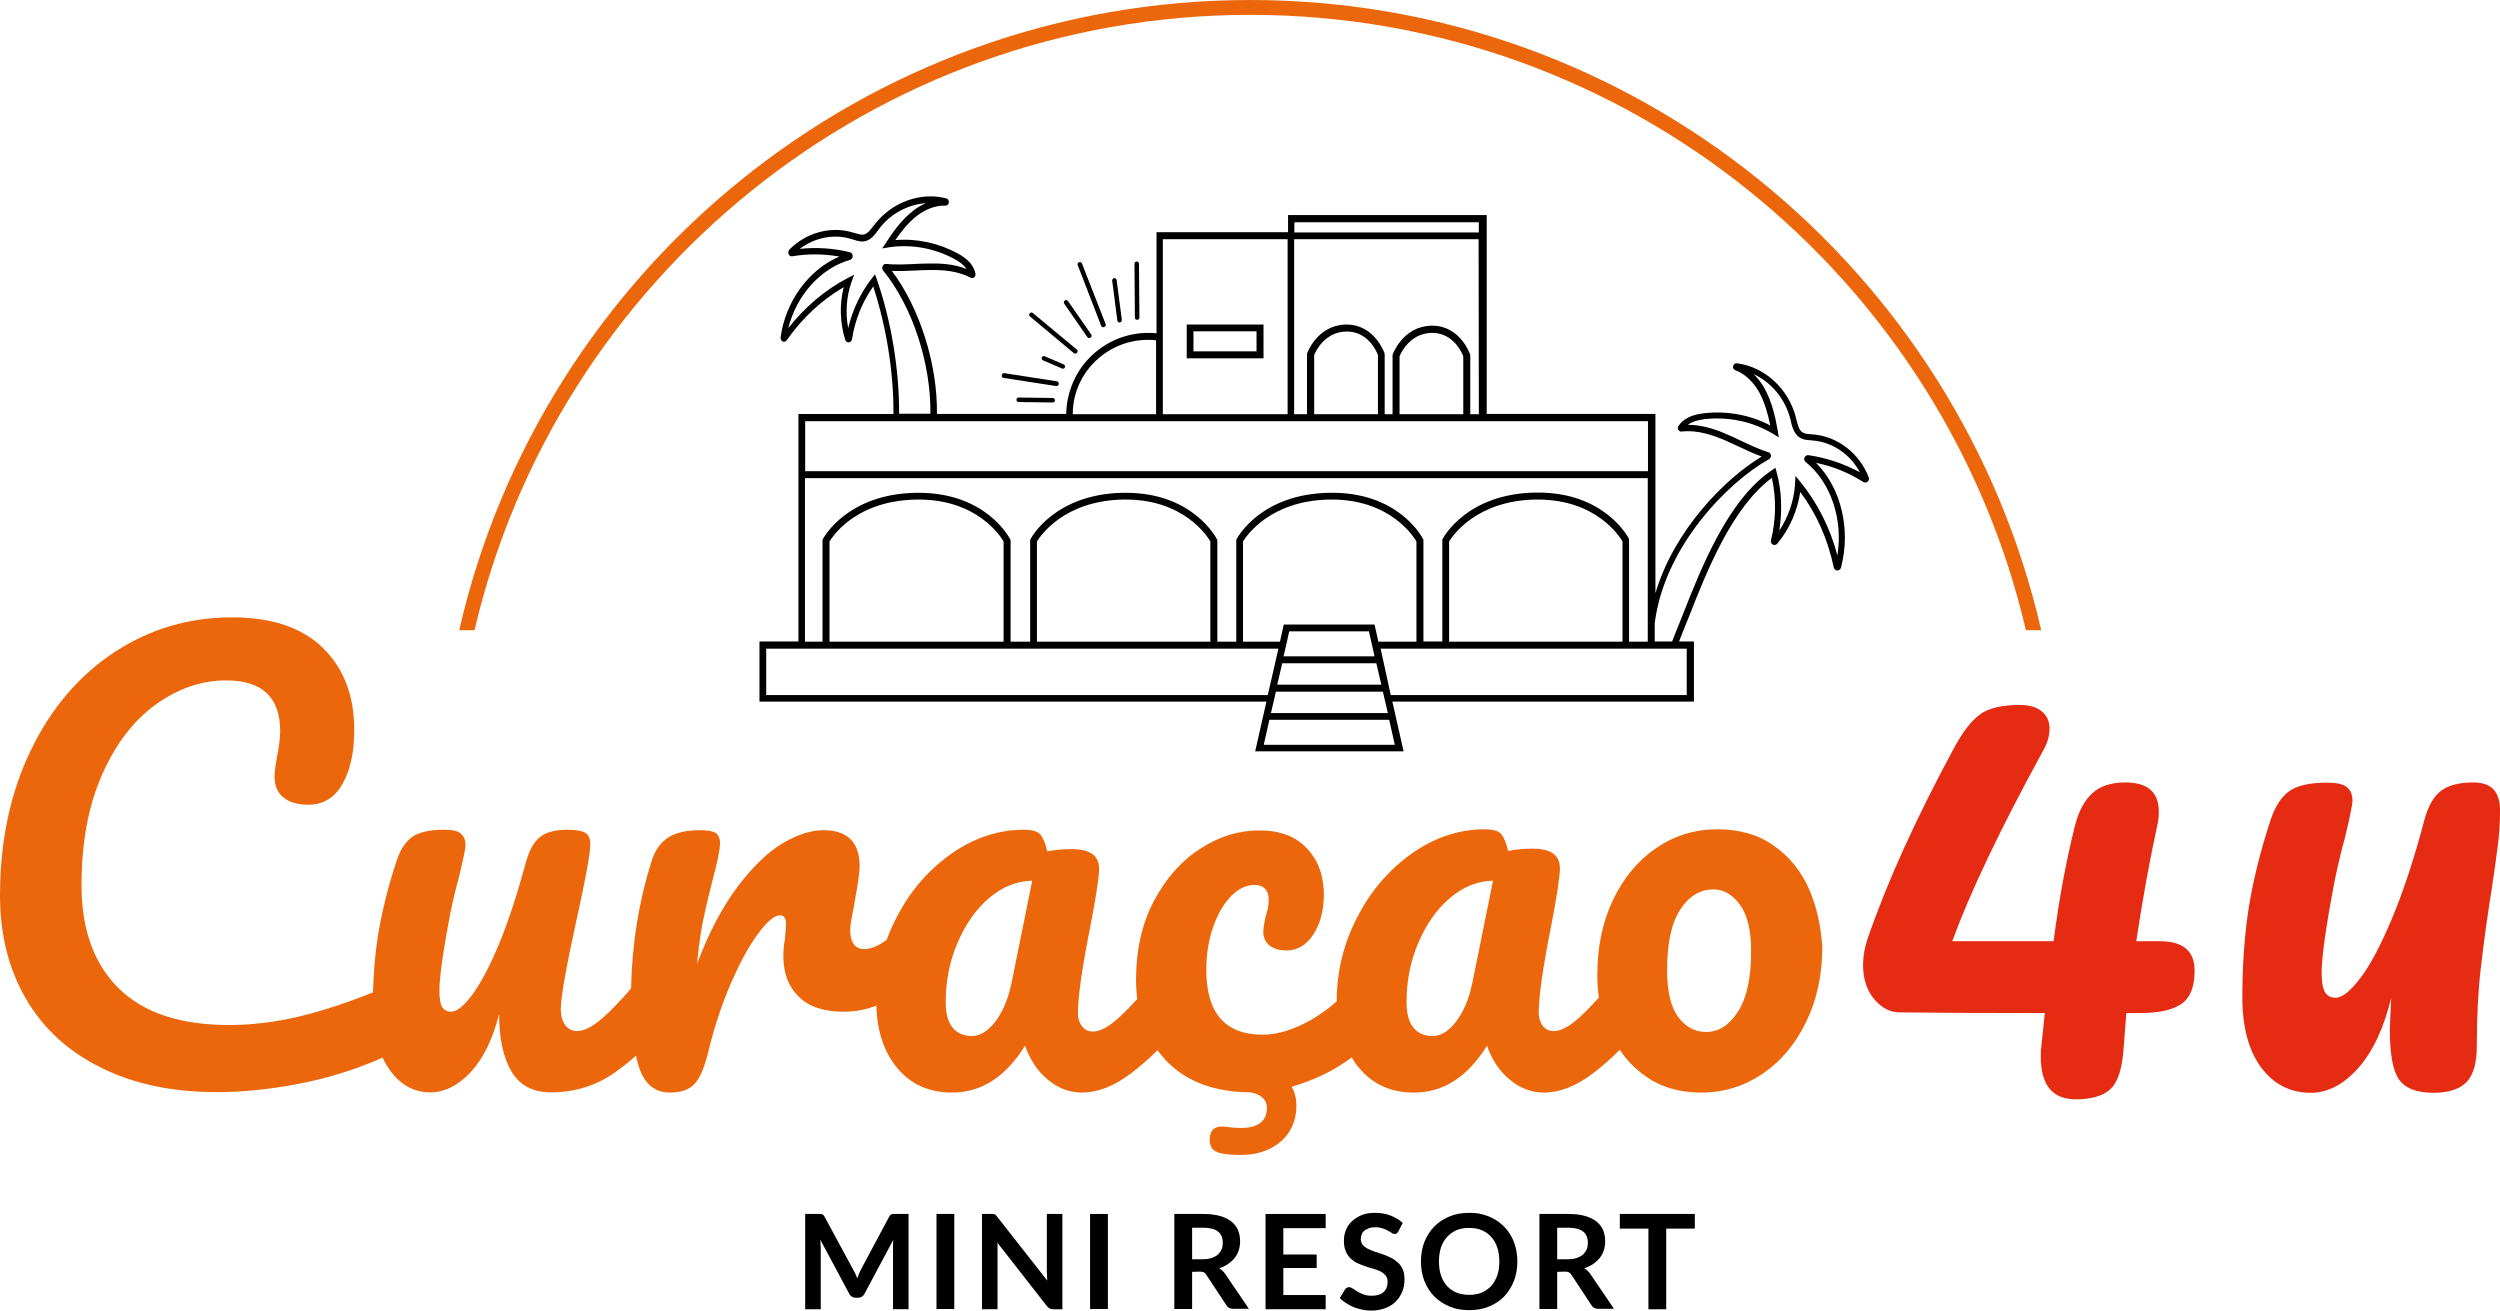
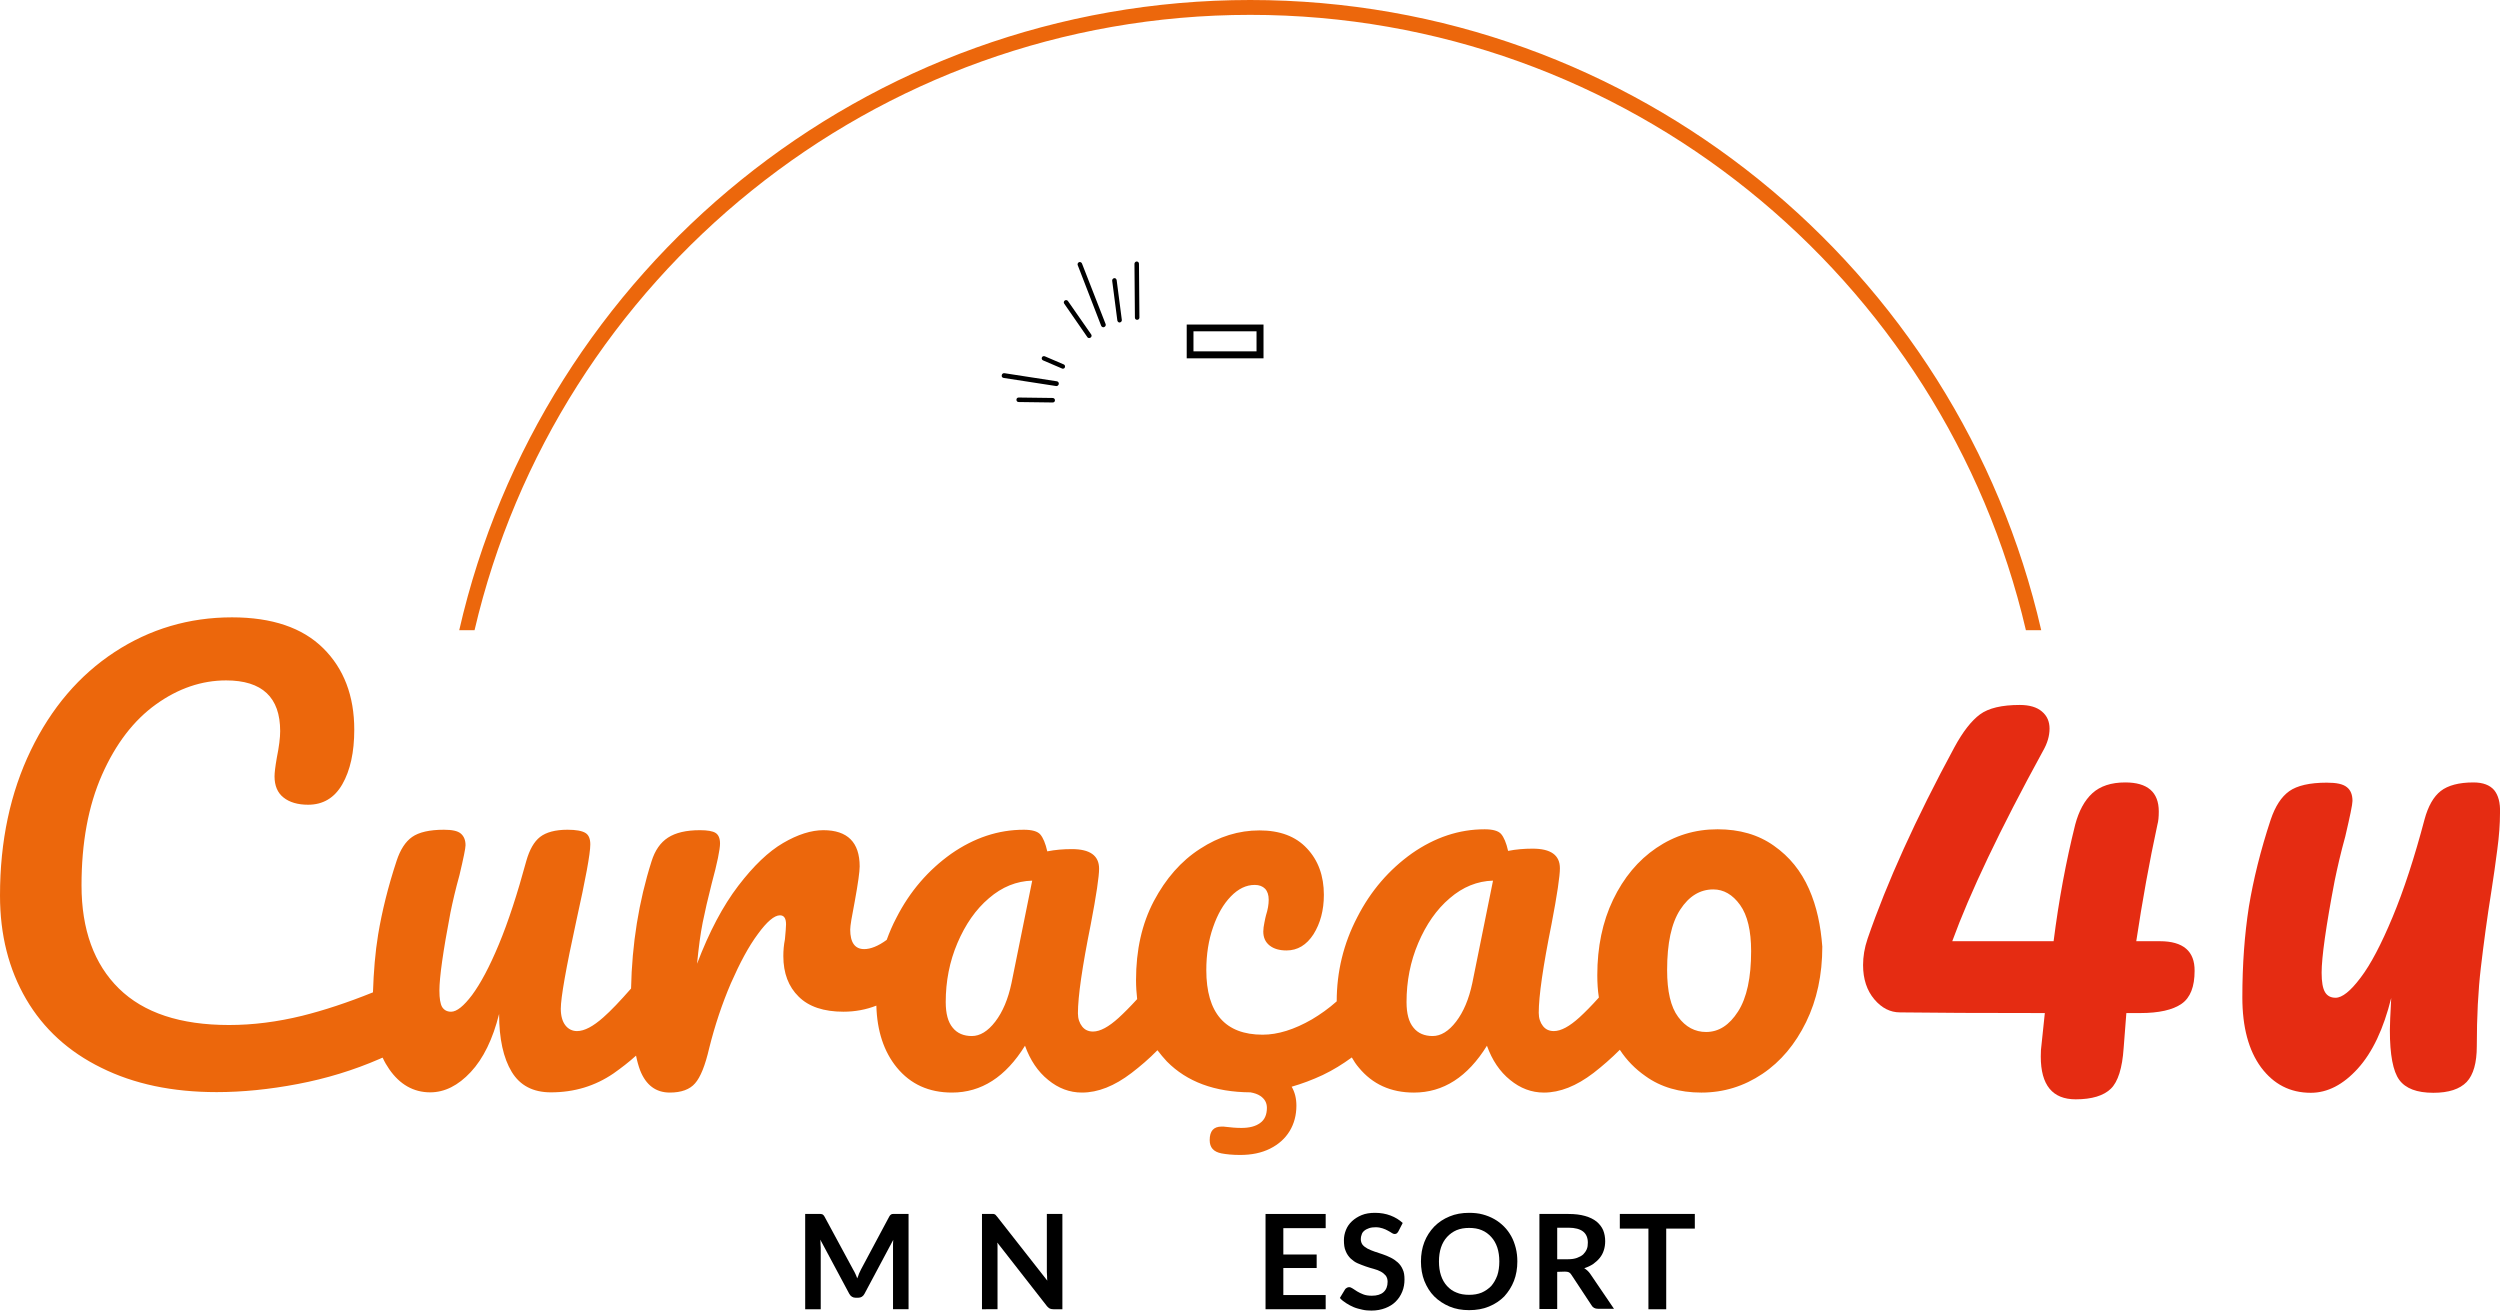
<svg xmlns="http://www.w3.org/2000/svg" version="1.1" id="Layer_1" x="0px" y="0px" viewBox="0 0 1110 581.9" style="enable-background:new 0 0 1110 581.9;" xml:space="preserve">
  <style type="text/css">
	.st0{fill:#EC670C;}
	.st1{fill:#E52C12;}
</style>
  <g id="Layer_1_1_">
    <path class="st0" d="M210.7,279.8C247.2,123.4,387.8,6.6,555.1,6.6S863,123.4,899.5,279.8h6.8C869.6,119.7,726.1,0,555.1,0   S240.5,119.7,203.9,279.8H210.7z" />
    <g>
      <g>
        <path class="st1" d="M959,417.9h-10.5c2.7-17.9,5.8-35.2,9.4-51.8c0.4-1.4,0.6-3.3,0.6-5.8c0-8.6-5-12.9-14.9-12.9     c-6.2,0-11.1,1.6-14.6,4.8c-3.5,3.2-6,7.9-7.6,13.9c-4.1,16.4-7.3,33.6-9.6,51.8h-45c7.8-21.4,21.2-49.6,40.3-84.5     c1.9-3.3,2.9-6.6,2.9-9.9c0-3.1-1.1-5.7-3.4-7.6c-2.2-1.9-5.5-2.9-9.8-2.9c-8,0-13.9,1.4-17.7,4.2c-3.8,2.8-7.6,7.7-11.3,14.5     c-17.2,31.8-30,60.1-38.6,85.1c-1.4,4.1-2,8-2,11.7c0,6.2,1.7,11.3,5,15.2s7.1,5.8,11.4,5.8c14.6,0.2,36.1,0.3,64.3,0.3     l-1.5,14.3c-0.2,1.2-0.3,2.8-0.3,5c0,12.7,5.2,19,15.5,19c7.2,0,12.4-1.6,15.6-4.7c3.2-3.1,5.1-9.2,5.7-18.1l1.2-15.5h6.1     c8.4,0,14.5-1.4,18.4-4.1c3.9-2.7,5.8-7.6,5.8-14.6C974.5,422.3,969.3,417.9,959,417.9z" />
        <path class="st1" d="M1107.4,350.8c-1.9-2.2-4.9-3.4-9.2-3.4c-6.4,0-11.3,1.3-14.5,3.8s-5.6,6.7-7.2,12.6     c-4.5,17-9.2,31.4-14.2,43.4s-9.7,21-14.2,26.9c-4.5,6-8.2,8.9-11.1,8.9c-2.1,0-3.7-0.8-4.7-2.5s-1.5-4.5-1.5-8.6     c0-6.8,1.9-20.5,5.8-40.9c1.2-5.8,2.7-12.4,4.7-19.6c2.1-9,3.2-14.2,3.2-15.8c0-2.7-0.8-4.8-2.5-6.1c-1.7-1.4-4.6-2-8.9-2     c-7.6,0-13.2,1.3-16.7,3.8s-6.2,6.7-8.2,12.6c-4.5,13.6-7.7,26.6-9.7,38.7c-1.9,12.2-2.9,25.6-2.9,40.2c0,13.3,2.8,23.6,8.3,31.1     c5.6,7.5,12.9,11.3,22.1,11.3c7.4,0,14.4-3.6,20.9-10.8s11.4-17.6,14.8-31.3c-0.4,7.4-0.6,12.2-0.6,14.3     c0,10.9,1.4,18.3,4.2,22.1c2.8,3.8,7.8,5.7,15.1,5.7c6.8,0,11.7-1.6,14.8-4.8c3-3.2,4.5-8.5,4.5-15.9c0-13.1,0.6-24.7,1.8-34.9     c1.2-10.2,2.7-21.6,4.7-34.1c1-6.2,1.8-12.3,2.6-18.3c0.8-5.9,1.2-11.4,1.2-16.2C1110.2,356.4,1109.2,353,1107.4,350.8z" />
      </g>
      <path class="st0" d="M803.2,394.7c-3.5-7.9-8.6-14.3-15.6-19.2c-6.9-4.9-15.2-7.3-25-7.3c-10.1,0-19.1,2.8-27.2,8.3    c-8.1,5.5-14.5,13.2-19.2,23s-7,21-7,33.5c0,3.4,0.2,6.7,0.7,9.9c-3.3,3.7-6.2,6.6-8.6,8.8c-4.4,4-8.2,6.1-11.4,6.1    c-2,0-3.6-0.7-4.8-2.2s-1.9-3.5-1.9-5.9c0-7.4,1.9-20.6,5.7-39.5c2.5-13,3.7-21.3,3.7-24.7c0-5.8-4-8.7-12.1-8.7    c-3.8,0-7.4,0.3-10.9,1c-0.8-3.6-1.9-6.1-3.1-7.5c-1.2-1.4-3.7-2.1-7.3-2.1c-11.4,0-22.1,3.6-32.3,10.7    c-10.1,7.2-18.3,16.6-24.3,28.4c-6.1,11.7-9.1,24.2-9.1,37.3c-3.6,3.2-7.3,5.8-11,8c-7.8,4.5-15.1,6.8-21.9,6.8    c-16.6,0-25-9.6-25-28.7c0-6.9,1-13.3,3-19c2-5.8,4.6-10.3,7.9-13.7c3.3-3.4,6.8-5.1,10.6-5.1c2,0,3.5,0.6,4.6,1.7    c1.1,1.2,1.6,2.8,1.6,4.9c0,2.1-0.4,4.4-1.2,6.9c-0.2,0.7-0.4,1.7-0.7,3.2s-0.5,2.8-0.5,4c0,2.6,0.9,4.7,2.8,6.2    c1.9,1.5,4.4,2.2,7.5,2.2c4.9,0,8.9-2.4,12-7.2c3-4.8,4.6-10.6,4.6-17.5c0-8.4-2.5-15.3-7.5-20.6c-5-5.4-12.1-8-21.1-8    c-9.2,0-18,2.7-26.4,8.2c-8.4,5.4-15.2,13.2-20.5,23.2c-5.3,10.1-7.9,21.7-7.9,35.1c0,2.9,0.2,5.7,0.5,8.4    c-3.1,3.4-5.9,6.2-8.2,8.3c-4.4,4-8.2,6.1-11.4,6.1c-2,0-3.6-0.7-4.8-2.2s-1.9-3.5-1.9-5.9c0-7.4,1.9-20.6,5.7-39.5    c2.5-13,3.7-21.3,3.7-24.7c0-5.8-4-8.7-12.1-8.7c-3.8,0-7.4,0.3-10.9,1c-0.8-3.6-1.9-6.1-3.1-7.5s-3.7-2.1-7.3-2.1    c-11.4,0-22.1,3.6-32.3,10.7c-10.1,7.2-18.3,16.6-24.3,28.4c-1.7,3.2-3.1,6.5-4.3,9.8c-3.8,2.8-7.2,4.1-10,4.1    c-4.1,0-6.2-2.9-6.2-8.7c0-1.6,0.7-5.8,2-12.4c1.5-8.2,2.2-13.4,2.2-15.6c0-10.7-5.4-16.1-16.1-16.1c-5.4,0-11.4,1.9-17.9,5.7    c-6.5,3.8-13.1,10.1-19.9,19c-6.8,8.9-12.9,20.4-18.3,34.6c0.7-7.2,1.5-13.3,2.5-18.3c1-4.9,2.3-10.7,4-17.3    c2.5-9.2,3.7-15.2,3.7-17.8c0-2.3-0.7-3.9-2-4.7c-1.3-0.8-3.6-1.2-6.9-1.2c-6.1,0-10.8,1.1-14.2,3.3c-3.4,2.2-5.8,5.7-7.3,10.5    c-5.7,17.9-8.7,36.8-9.1,56.5c-4.9,5.6-9,9.9-12.3,12.8c-4.5,4-8.4,6.1-11.7,6.1c-2.1,0-3.9-0.9-5.2-2.6c-1.3-1.7-2-4.2-2-7.3    c0-4.9,2.3-18,6.9-39.1c4.1-18.5,6.2-29.7,6.2-33.9c0-2.5-0.7-4.2-2.2-5.1s-4.1-1.4-7.9-1.4c-5.4,0-9.5,1.1-12.2,3.2    s-4.7,5.7-6.1,10.6c-4,14.7-8,27-12.2,37.1s-8.2,17.5-11.9,22.5c-3.7,4.9-6.8,7.4-9.3,7.4c-1.8,0-3.1-0.7-4-2.1    c-0.8-1.4-1.2-3.8-1.2-7.3c0-5.8,1.6-17.3,4.9-34.6c1-4.9,2.3-10.5,4-16.6c1.8-7.6,2.7-12,2.7-13.3c0-2.3-0.7-4-2.1-5.2    c-1.4-1.2-3.9-1.7-7.5-1.7c-6.4,0-11.1,1.1-14.1,3.2s-5.3,5.7-6.9,10.6c-3.8,11.5-6.5,22.5-8.2,32.7c-1.3,7.9-2,16.5-2.3,25.7    c-11.4,4.6-21.8,8-31.4,10.4c-11,2.7-21.8,4.1-32.5,4.1c-21.6,0-37.9-5.4-48.9-16.2s-16.6-26.1-16.6-45.8c0-18.9,3-35.3,9.1-49.1    c6.1-13.8,14.1-24.2,24-31.3c9.9-7.1,20.3-10.6,31.1-10.6c16,0,24,7.5,24,22.5c0,3-0.5,6.9-1.5,11.9c-0.7,4-1,6.7-1,8.2    c0,4.1,1.3,7.3,4,9.4c2.6,2.1,6.3,3.2,10.9,3.2c6.6,0,11.7-3,15.2-9.1s5.3-14.2,5.3-24.2c0-15-4.6-27.1-13.8-36.2    s-22.7-13.7-40.5-13.7c-19.1,0-36.5,5.2-52.1,15.4c-15.7,10.3-28.1,24.8-37.2,43.6C4.6,351.9,0,373.4,0,397.6    c0,17.5,3.9,32.8,11.6,46S30.5,467,45,474.1c14.5,7.2,31.5,10.8,51.2,10.8c11.4,0,23.4-1.2,36-3.6c12.6-2.4,24.8-6.1,36.5-11.2    c0.4-0.2,0.8-0.4,1.2-0.5c0.8,1.8,1.8,3.5,2.9,5.1c4.7,6.8,10.8,10.3,18.2,10.3c6.4,0,12.4-3,18-9s9.8-14.6,12.6-25.8    c0,11,1.9,19.6,5.6,25.7c3.7,6.1,9.5,9.1,17.4,9.1c10.4,0,19.6-2.8,27.8-8.4c3.4-2.4,6.8-5,10-7.9c0.5,2.5,1.1,4.6,1.8,6.5    c2.6,6.6,7,9.9,13.2,9.9c5.1,0,8.9-1.4,11.2-4.1c2.4-2.7,4.5-7.9,6.3-15.7c2.5-10,5.7-19.6,9.6-28.7c4-9.1,7.9-16.4,12-21.9    c4-5.5,7.3-8.3,9.8-8.3c1.8,0,2.7,1.3,2.7,4c0,1.2-0.2,3.4-0.5,6.7c-0.5,2.5-0.7,4.9-0.7,7.4c0,7.6,2.3,13.6,6.8,18    c4.5,4.5,11.2,6.7,19.9,6.7c5.1,0,10-0.9,14.6-2.7c0.3,11.2,3.3,20.4,9.1,27.5c6.1,7.4,14.2,11.1,24.5,11.1    c13,0,23.8-6.9,32.4-20.8c2.3,6.4,5.7,11.5,10.3,15.2c4.5,3.7,9.5,5.6,15,5.6c7.1,0,14.4-2.9,22-8.7c3.9-3,7.8-6.3,11.5-10.1    c1.3,1.7,2.7,3.4,4.2,5c8.9,9,21.2,13.6,37.1,13.7c1.7,0.3,3.2,0.8,4.4,1.6c1.9,1.3,2.9,3,2.9,5.3c0,3-1,5.3-3,6.7    c-2,1.5-4.8,2.2-8.3,2.2c-2.3,0-4.7-0.2-7.1-0.5c-0.4-0.1-1-0.1-1.7-0.1c-3.6,0-5.3,2-5.3,6c0,3.3,1.7,5.2,5.2,5.9    c2.1,0.4,4.9,0.7,8.3,0.7c5.1,0,9.5-0.9,13.3-2.8c3.8-1.9,6.7-4.5,8.7-7.8s3-7.1,3-11.3c0-3.2-0.7-6-2.1-8.4    c4.5-1.3,9.1-3,13.8-5.2c4.6-2.2,8.8-4.8,12.9-7.8c0.9,1.6,1.9,3.1,3.1,4.5c6.1,7.4,14.2,11.1,24.5,11.1c13,0,23.8-6.9,32.4-20.8    c2.3,6.4,5.7,11.5,10.3,15.2c4.5,3.7,9.5,5.6,15,5.6c7.1,0,14.4-2.9,22-8.7c4-3.1,7.9-6.5,11.7-10.3c3,4.6,6.8,8.5,11.4,11.7    c6.8,4.9,15.1,7.3,24.8,7.3c9.9,0,18.9-2.8,27.1-8.3c8.2-5.5,14.6-13.2,19.4-23c4.8-9.8,7.2-21,7.2-33.5    C808.4,411.1,806.7,402.6,803.2,394.7z M449.1,436.5c-1.5,7.1-3.9,12.8-7.2,17.1c-3.3,4.3-6.8,6.4-10.4,6.4    c-3.6,0-6.5-1.2-8.5-3.7c-2.1-2.5-3.1-6.3-3.1-11.4c0-9.2,1.7-18,5.2-26.2s8.1-14.9,14-19.9c5.8-5,12.2-7.6,19.2-7.8L449.1,436.5z     M653.7,436.5c-1.5,7.1-3.9,12.8-7.2,17.1s-6.8,6.4-10.4,6.4c-3.6,0-6.5-1.2-8.5-3.7c-2.1-2.5-3.1-6.3-3.1-11.4    c0-9.2,1.7-18,5.2-26.2s8.1-14.9,14-19.9c5.8-5,12.2-7.6,19.2-7.8L653.7,436.5z M771.7,449.1c-3.9,6.1-8.6,9.1-14.2,9.1    c-4.9,0-9.1-2.2-12.4-6.7c-3.3-4.4-4.9-11.4-4.9-20.8c0-11.9,1.9-20.8,5.8-26.8c3.9-6,8.8-9,14.7-9c4.6,0,8.6,2.3,11.9,6.9    c3.3,4.6,4.9,11.5,4.9,20.5C777.5,434.1,775.6,443,771.7,449.1z" />
    </g>
    <g>
      <path d="M526.9,159.1H561v-15h-34.1V159.1z M529.9,147.1h28v8.9h-28V147.1z" />
-       <path d="M829.7,211.9c-4.1-10.6-13.7-18-24.4-19c-0.1,0-0.2,0-0.3,0c-0.3,0-0.5,0-0.8-0.1c-1.5-0.1-3-0.2-4-0.9    c-1.5-1-2-3.4-2.6-5.6c-0.1-0.3-0.2-0.6-0.2-0.9c-3.3-12.8-13.8-22.5-26.2-24.1c-0.8-0.1-1.5,0.4-1.7,1.2c-0.2,0.8,0.2,1.6,1,1.9    c4.1,1.5,7.9,5,10.6,9.8c2.5,4.6,3.9,9.9,4.9,14.7c-8.9-4.7-19.3-6.6-29.5-5.4c-5.5,0.6-9.2,2.5-11.3,5.7c-0.3,0.5-0.4,1.2,0,1.7    c0.3,0.5,0.9,0.8,1.5,0.7c7.2-0.8,14,1.7,19.2,3.9c2,0.9,3.9,1.8,5.9,2.7c3.4,1.6,6.8,3.2,10.4,4.5c-16.3,9.8-38.9,32.6-47.2,60.7    v-51.3v-3v-25.3h-74.9v-77.7V95.5h-88.2v7.6h-58.4V148c-8.8-0.9-17.9,1.4-25.5,7.1c-9.4,7-14.4,17.8-14.6,28.7H416    c0.3-22-7.6-47-20-63.5c3.5,0.1,7.1,0,10.5-0.2c2-0.1,4.1-0.2,6.1-0.2c5.4-0.1,12.3,0.2,18.4,3.4c0.5,0.3,1.1,0.2,1.6-0.2    c0.4-0.4,0.6-1,0.5-1.6c-0.7-3.6-3.3-6.5-7.9-9c-8.5-4.6-18.2-6.7-27.7-5.9c2.6-3.7,5.6-7.6,9.4-10.6c4.1-3.2,8.7-4.9,12.9-4.7    c0.8,0,1.4-0.6,1.5-1.4c0.1-0.8-0.4-1.6-1.1-1.8c-11.4-3-24.1,1.6-31.7,11.4l-0.6,0.7c-1.4,1.8-2.6,3.5-4.3,3.9    c-1.2,0.3-2.5-0.2-4-0.6l-0.7-0.2c-9.8-3.1-20.9-0.1-28.4,7.5c-0.5,0.5-0.6,1.3-0.4,2c0.3,0.7,0.9,1.1,1.6,1c7-1.2,14-1.1,21,0.1    c-13.5,5.7-24,19.9-26.1,35.9c-0.1,0.8,0.3,1.5,0.9,1.8c0.6,0.3,1.4,0.1,1.8-0.5c6.8-9.8,15.5-17.9,25.3-23.6    c-1.9,7.6-1.7,15.9,0.7,23.4c0.2,0.7,0.9,1.2,1.6,1.1s1.3-0.7,1.4-1.4c1.3-8.6,4.6-16.6,9.4-23.4c5.8,17.6,9.1,37.9,9,56.6h-42.2    v25.3v3v72.7h-17.3v26.7h225.1l-5,22.1h65.9l-5-22.1h133.9v-26.7h-6.6c1.2-3.1,3.9-9.9,4.4-11c7.6-19.4,19-48.5,36.8-61.6    c2,8.9,1.9,18.4-0.4,27.7c-0.2,0.8,0.2,1.5,0.8,1.9c0.7,0.3,1.5,0.2,2-0.4c5.4-6.4,9-14.7,10.2-23c7.2,9.6,12.3,21.1,14.9,33.6    c0.2,0.7,0.8,1.3,1.5,1.3c0.8,0,1.5-0.5,1.7-1.3c4.5-17,0-35.5-11.1-46.5c7.5,1.5,14.5,4.4,21,8.5c0.6,0.4,1.4,0.3,1.9-0.1    C829.8,213.4,830,212.6,829.7,211.9z M611.8,183.9h-28.3v-26.3c0.6-1.5,4.6-10.2,14.2-10.4c0.1,0,0.2,0,0.3,0    c9.4,0,13.2,8.8,13.8,10.4V183.9z M649.8,183.9h-28.4v-25.7c0.6-1.5,4.6-10.2,14.2-10.4c0.1,0,0.2,0,0.3,0    c9.4,0,13.2,8.8,13.8,10.4v25.7H649.8z M656.6,183.9h-3.8v-26.3l-0.1-0.3c0-0.1-4.4-12.7-16.8-12.7c-0.1,0-0.3,0-0.4,0    c-12.6,0.3-17.1,12.6-17.1,12.7l-0.1,0.3v26.3h-3.5v-26.8l-0.1-0.3c0-0.1-4.4-12.7-16.8-12.7c-0.1,0-0.3,0-0.4,0    c-12.6,0.3-17.1,12.6-17.1,12.7l-0.1,0.3v26.8h-5.7v-66l0,0v-1.8l0,0v-9.9h81.9L656.6,183.9L656.6,183.9z M656.6,98.7v4.5h-81.9    v-4.5H656.6z M516.3,106.2h55.4v9.9v1.8v66h-55.4V106.2z M489.6,157.6c7.1-5.3,15.5-7.4,23.7-6.5v32.8h-37    C476.3,173.9,480.9,164.1,489.6,157.6z M389.3,124l-0.8-2.2l-1.4,1.8c-5,6.4-8.6,14-10.5,22.1c-1.3-6.7-0.8-13.9,1.4-20.3l1.2-3.4    l-2.9,1.5c-10,5.2-19,12.9-26.3,22.2c3.6-14.5,14.3-26.6,27.4-30.3c0.7-0.2,1.2-0.9,1.2-1.7s-0.5-1.5-1.2-1.7    c-7.3-1.8-14.8-2.3-22.3-1.5c6.7-5.1,15.4-6.8,23.1-4.3l0.7,0.2c1.6,0.5,3.4,1.1,5.2,0.7c2.6-0.6,4.3-2.9,5.8-4.9l0.5-0.7    c5.1-6.7,12.8-10.7,20.7-11.3c-2,0.9-4,2-5.8,3.5c-5,3.9-8.8,9.2-11.8,13.9l-1.8,2.7l3-0.5c9.9-1.5,20.2,0.4,29.1,5.2    c2.5,1.4,4.3,2.8,5.3,4.4c-5.8-2.3-11.9-2.5-16.7-2.4c-2.1,0-4.2,0.1-6.2,0.2c-4.2,0.2-8.6,0.4-12.8,0c-0.7-0.1-1.2,0.3-1.5,1    c-0.3,0.6-0.2,1.4,0.2,1.9c13,15.9,21.3,41.3,21,63.6h-13.9C399.3,164.1,395.7,142.4,389.3,124z M357.5,187h374.2v22.2H357.5V187z     M643.4,284.9v-44.5c1.5-2.4,12-18.2,38.5-18.6c0.3,0,0.6,0,0.9,0c25.8,0,36.2,16.2,37.6,18.6v44.5H643.4z M723.3,239.3    c-0.4-0.8-10.8-20.6-40.4-20.6c-0.3,0-0.6,0-1,0c-30.4,0.4-40.9,19.7-41.3,20.5l-0.2,0.3v45.3H632v-45.2l-0.2-0.3    c-0.4-0.9-11-21-41.4-20.5c-30.4,0.4-40.9,19.7-41.3,20.5l-0.2,0.3v45.3h-8.4v-45.2l-0.2-0.3c-0.4-0.8-10.8-20.6-40.4-20.6    c-0.3,0-0.6,0-1,0c-30.4,0.4-40.9,19.7-41.3,20.5l-0.2,0.3v45.3h-8.7v-45.2l-0.2-0.3c-0.4-0.8-10.8-20.6-40.6-20.6    c-0.3,0-0.6,0-1,0c-30.5,0.4-41.1,19.7-41.5,20.5l-0.2,0.3v45.3h-7.8v-72.6h374.2v72.6h-8.3v-45.2L723.3,239.3z M610.3,277.3H570    l-1.7,7.6h-16.4v-44.5c1.5-2.4,12-18.2,38.5-18.6c0.3,0,0.6,0,0.9,0c25.8,0,36.2,16.2,37.6,18.6v44.5H612L610.3,277.3z     M537.4,284.9h-77v-44.5c1.5-2.4,12-18.2,38.5-18.6c0.3,0,0.6,0,0.9,0c25.8,0,36.2,16.2,37.6,18.6V284.9z M571.4,284.9l1-4.6h35.4    l2.5,11.1h-40.4L571.4,284.9L571.4,284.9z M368.3,240.4c0.7-1.1,3.3-5.1,8.4-9c5.6-4.3,15.3-9.4,30.3-9.6c0.3,0,0.6,0,0.9,0    c25.9,0,36.3,16.2,37.7,18.6v44.5h-77.3V240.4z M569.3,294.5h41.8l2.2,9.5h-46.2l1.1-4.7L569.3,294.5z M614,307.1l2.2,9.5h-51.9    l2.2-9.5H614z M562.9,308.6H340.2V288h227.4l-1.9,8.4L562.9,308.6z M561.1,330.7l2.5-11.1h53.2l2.5,11.1H561.1z M748.9,308.6    H617.5L613,288h135.9V308.6z M803,202.1c-0.7-0.1-1.5,0.3-1.8,1s-0.1,1.5,0.5,2c11.2,9,16.7,25.5,14.1,41.5    c-3.2-12.2-8.9-23.4-16.4-32.6l-2.2-2.7l-0.2,3.5c-0.4,7.3-2.9,14.6-7,20.8c1.4-8.8,1.1-17.7-1.2-26l-0.5-1.9l-1.6,1.1    c-19.5,13-31.5,43.7-39.5,64c-0.5,1.3-3.9,9.7-4.8,12h-7.7v-8.1c4.3-34.2,32.6-62.7,50.7-72.8c0.6-0.3,0.9-1,0.9-1.7    c-0.1-0.7-0.5-1.2-1.1-1.4c-4.2-1.3-8.4-3.3-12.4-5.2c-1.9-0.9-3.9-1.9-5.9-2.7c-4.7-2.1-10.9-4.3-17.5-4.3    c1.8-1.3,4.2-2.1,7.4-2.5c10.7-1.2,21.5,1.1,30.4,6.5l2.6,1.6l-0.5-3c-1-5.9-2.5-12.6-5.7-18.5c-1.4-2.6-3.1-4.8-5-6.6    c7.8,3.6,14,10.9,16.3,19.9c0.1,0.3,0.2,0.6,0.2,0.9c0.6,2.6,1.4,5.5,3.7,7.2c1.7,1.2,3.7,1.3,5.4,1.4l0.7,0.1c0.1,0,0.2,0,0.3,0    c8.6,0.8,16.4,6.2,20.6,14.1C818.7,205.9,811.1,203.3,803,202.1z" />
      <path d="M504.9,142L504.9,142c0.6,0,1-0.5,1-1l-0.2-23.9c0-0.6-0.5-1-1-1l0,0c-0.5,0-1,0.5-1,1l0.2,23.9    C503.9,141.6,504.3,142,504.9,142z" />
      <path d="M497.1,143.2L497.1,143.2c0.7-0.1,1-0.6,1-1.1l-2.3-17.7c-0.1-0.6-0.6-1-1.1-0.9c-0.6,0.1-0.9,0.6-0.9,1.1l2.3,17.7    C496.2,142.8,496.6,143.2,497.1,143.2z" />
      <path d="M488.9,144.6c0.2,0.4,0.5,0.7,1,0.7c0.1,0,0.2,0,0.4-0.1c0.5-0.2,0.8-0.8,0.6-1.3L480.4,117c-0.2-0.5-0.8-0.8-1.3-0.6    s-0.8,0.8-0.6,1.3L488.9,144.6z" />
      <path d="M482.8,149.7c0.2,0.3,0.5,0.4,0.8,0.4c0.2,0,0.4-0.1,0.6-0.2c0.5-0.3,0.6-1,0.3-1.4l-10.3-14.8c-0.3-0.5-1-0.6-1.4-0.3    c-0.5,0.3-0.6,1-0.3,1.4L482.8,149.7z" />
-       <path d="M476.8,156.8c0.2,0.2,0.4,0.2,0.6,0.2c0.3,0,0.6-0.1,0.8-0.4c0.4-0.4,0.3-1.1-0.1-1.4L458.6,139c-0.4-0.4-1.1-0.3-1.4,0.1    c-0.4,0.4-0.3,1.1,0.1,1.4L476.8,156.8z" />
      <path d="M463.9,158.2c-0.5-0.2-1.1,0-1.3,0.5c-0.2,0.5,0,1.1,0.5,1.3l8.4,3.6c0.1,0.1,0.3,0.1,0.4,0.1c0.4,0,0.8-0.2,0.9-0.6    c0.2-0.5,0-1.1-0.5-1.3L463.9,158.2z" />
      <path d="M445.6,167.8l23.3,3.6c0.1,0,0.1,0,0.2,0c0.5,0,0.9-0.4,1-0.9c0.1-0.6-0.3-1.1-0.8-1.2l-23.3-3.6    c-0.6-0.1-1.1,0.3-1.2,0.8C444.6,167.2,445,167.7,445.6,167.8z" />
      <path d="M452.3,176.5c-0.6,0-1,0.4-1,1s0.4,1,1,1l0,0l15.1,0.2c0.6,0,1-0.4,1-1s-0.5-1-1-1L452.3,176.5z" />
    </g>
    <g>
      <path d="M379.8,565.6c0.3,0.7,0.6,1.3,0.8,2c0.3-0.7,0.6-1.4,0.8-2.1c0.3-0.7,0.6-1.3,0.9-1.9l12.5-23.4c0.2-0.3,0.3-0.5,0.5-0.7    s0.4-0.3,0.6-0.4c0.2-0.1,0.4-0.1,0.7-0.1s0.6,0,0.9,0h5.9v42.3h-6.9V554c0-0.5,0-1.1,0-1.7c0-0.6,0.1-1.2,0.1-1.8l-12.8,24    c-0.6,1.1-1.5,1.7-2.8,1.7h-1.1c-1.2,0-2.2-0.6-2.8-1.7l-12.9-24.1c0.1,0.6,0.1,1.3,0.1,1.9c0,0.6,0.1,1.2,0.1,1.7v27.3h-6.9V539    h5.9c0.4,0,0.7,0,0.9,0c0.3,0,0.5,0.1,0.7,0.1c0.2,0.1,0.4,0.2,0.6,0.4s0.3,0.4,0.5,0.7l12.7,23.5    C379.2,564.3,379.5,565,379.8,565.6z" />
-       <path d="M423.7,581.2h-7.9V539h7.9V581.2z" />
      <path d="M441.1,539c0.2,0,0.5,0.1,0.6,0.2c0.2,0.1,0.4,0.2,0.5,0.4c0.2,0.2,0.4,0.4,0.6,0.7l22.2,28.3c-0.1-0.7-0.1-1.4-0.1-2    c0-0.7-0.1-1.3-0.1-1.8V539h6.9v42.3h-4c-0.6,0-1.1-0.1-1.6-0.3c-0.4-0.2-0.8-0.6-1.2-1l-22.1-28.3c0.1,0.6,0.1,1.2,0.1,1.9    c0,0.6,0,1.2,0,1.7v26H436V539h4.1C440.5,539,440.8,539,441.1,539z" />
-       <path d="M491.9,581.2H484V539h7.9V581.2z" />
-       <path d="M529.3,564.7v16.5h-7.9V539h12.9c2.9,0,5.3,0.3,7.4,0.9c2.1,0.6,3.7,1.4,5.1,2.5c1.3,1.1,2.3,2.4,2.9,3.8    c0.6,1.5,0.9,3.1,0.9,4.9c0,1.4-0.2,2.8-0.6,4c-0.4,1.3-1,2.4-1.8,3.4s-1.8,1.9-2.9,2.7c-1.2,0.8-2.5,1.4-4,1.9    c1,0.6,1.9,1.4,2.6,2.4l10.6,15.6h-7.1c-1.3,0-2.3-0.5-2.9-1.6l-8.9-13.5c-0.3-0.5-0.7-0.9-1.1-1.1c-0.4-0.2-1-0.3-1.8-0.3    L529.3,564.7L529.3,564.7z M529.3,559.1h4.9c1.5,0,2.8-0.2,3.9-0.6c1.1-0.4,2-0.9,2.7-1.5c0.7-0.7,1.2-1.4,1.6-2.3    c0.4-0.9,0.5-1.9,0.5-3c0-2.1-0.7-3.8-2.1-4.9c-1.4-1.1-3.6-1.7-6.5-1.7h-5L529.3,559.1L529.3,559.1z" />
      <path d="M588.6,539v6.3h-18.8V557h14.8v6h-14.8v12h18.8v6.3h-26.7V539H588.6z" />
      <path d="M620.9,546.7c-0.2,0.4-0.5,0.7-0.7,0.9c-0.3,0.2-0.6,0.3-1,0.3s-0.9-0.2-1.3-0.5s-1-0.6-1.7-1s-1.4-0.7-2.3-1    c-0.9-0.3-1.9-0.5-3.1-0.5c-1.1,0-2,0.1-2.9,0.4c-0.8,0.3-1.5,0.6-2.1,1.1s-1,1-1.2,1.7c-0.3,0.7-0.4,1.4-0.4,2.1    c0,1,0.3,1.8,0.8,2.5c0.6,0.7,1.3,1.2,2.2,1.7s2,0.9,3.1,1.3c1.2,0.4,2.4,0.8,3.6,1.2c1.2,0.4,2.4,0.9,3.6,1.5    c1.2,0.6,2.2,1.3,3.1,2.1c0.9,0.8,1.7,1.9,2.2,3.1c0.6,1.2,0.8,2.7,0.8,4.5c0,1.9-0.3,3.7-1,5.4s-1.6,3.1-2.9,4.4    s-2.8,2.2-4.6,2.9s-3.9,1.1-6.2,1.1c-1.3,0-2.7-0.1-4-0.4c-1.3-0.3-2.6-0.6-3.8-1.1s-2.3-1.1-3.4-1.8c-1.1-0.7-2-1.4-2.8-2.3    l2.3-3.8c0.2-0.3,0.4-0.5,0.8-0.7c0.3-0.2,0.6-0.3,1-0.3c0.5,0,1,0.2,1.6,0.6c0.6,0.4,1.2,0.8,2,1.3s1.7,0.9,2.7,1.3    c1,0.4,2.3,0.6,3.8,0.6c2.2,0,4-0.5,5.2-1.6s1.8-2.6,1.8-4.6c0-1.1-0.3-2-0.8-2.7c-0.6-0.7-1.3-1.3-2.2-1.8s-2-0.9-3.1-1.2    c-1.2-0.3-2.4-0.7-3.6-1.1c-1.2-0.4-2.4-0.9-3.6-1.4c-1.2-0.5-2.2-1.3-3.1-2.1c-0.9-0.9-1.7-2-2.2-3.3c-0.6-1.3-0.8-2.9-0.8-4.9    c0-1.5,0.3-3,0.9-4.5c0.6-1.5,1.5-2.8,2.7-3.9c1.2-1.1,2.6-2,4.3-2.7s3.7-1,5.9-1c2.5,0,4.8,0.4,6.9,1.2c2.1,0.8,3.9,1.9,5.4,3.3    L620.9,546.7z" />
      <path d="M673.7,560.1c0,3.1-0.5,6-1.5,8.6s-2.5,4.9-4.3,6.9c-1.9,1.9-4.1,3.4-6.8,4.5c-2.6,1.1-5.6,1.6-8.8,1.6s-6.1-0.5-8.7-1.6    c-2.6-1.1-4.9-2.6-6.8-4.5c-1.9-1.9-3.3-4.2-4.4-6.9c-1-2.6-1.5-5.5-1.5-8.6s0.5-6,1.5-8.6s2.5-4.9,4.4-6.9    c1.9-1.9,4.1-3.4,6.8-4.5c2.6-1.1,5.5-1.6,8.7-1.6c2.1,0,4.2,0.2,6,0.7c1.9,0.5,3.6,1.2,5.2,2.1c1.6,0.9,3,2,4.3,3.3    s2.3,2.7,3.2,4.3s1.5,3.3,2,5.2C673.5,556.1,673.7,558,673.7,560.1z M665.7,560.1c0-2.3-0.3-4.4-0.9-6.2c-0.6-1.8-1.5-3.4-2.7-4.7    s-2.5-2.3-4.2-3c-1.6-0.7-3.5-1-5.6-1s-3.9,0.3-5.6,1c-1.6,0.7-3,1.7-4.2,3s-2.1,2.9-2.7,4.7c-0.6,1.8-0.9,3.9-0.9,6.2    s0.3,4.4,0.9,6.2c0.6,1.8,1.5,3.4,2.7,4.7s2.6,2.3,4.2,2.9c1.6,0.7,3.5,1,5.6,1s3.9-0.3,5.6-1c1.6-0.7,3-1.7,4.2-2.9    c1.1-1.3,2-2.8,2.7-4.7C665.4,564.5,665.7,562.4,665.7,560.1z" />
      <path d="M691.4,564.7v16.5h-7.9V539h12.9c2.9,0,5.3,0.3,7.4,0.9c2.1,0.6,3.7,1.4,5.1,2.5c1.3,1.1,2.3,2.4,2.9,3.8    c0.6,1.5,0.9,3.1,0.9,4.9c0,1.4-0.2,2.8-0.6,4c-0.4,1.3-1,2.4-1.8,3.4s-1.8,1.9-2.9,2.7c-1.2,0.8-2.5,1.4-4,1.9    c1,0.6,1.9,1.4,2.6,2.4l10.6,15.6h-7.1c-1.3,0-2.3-0.5-2.9-1.6l-8.9-13.5c-0.3-0.5-0.7-0.9-1.1-1.1c-0.4-0.2-1-0.3-1.8-0.3    L691.4,564.7L691.4,564.7z M691.4,559.1h4.9c1.5,0,2.8-0.2,3.9-0.6c1.1-0.4,2-0.9,2.7-1.5c0.7-0.7,1.2-1.4,1.6-2.3    c0.4-0.9,0.5-1.9,0.5-3c0-2.1-0.7-3.8-2.1-4.9c-1.4-1.1-3.6-1.7-6.5-1.7h-5L691.4,559.1L691.4,559.1z" />
      <path d="M752.5,539v6.5h-12.7v35.8h-7.9v-35.8h-12.7V539H752.5z" />
    </g>
  </g>
  <g id="Layer_2_1_">
</g>
</svg>